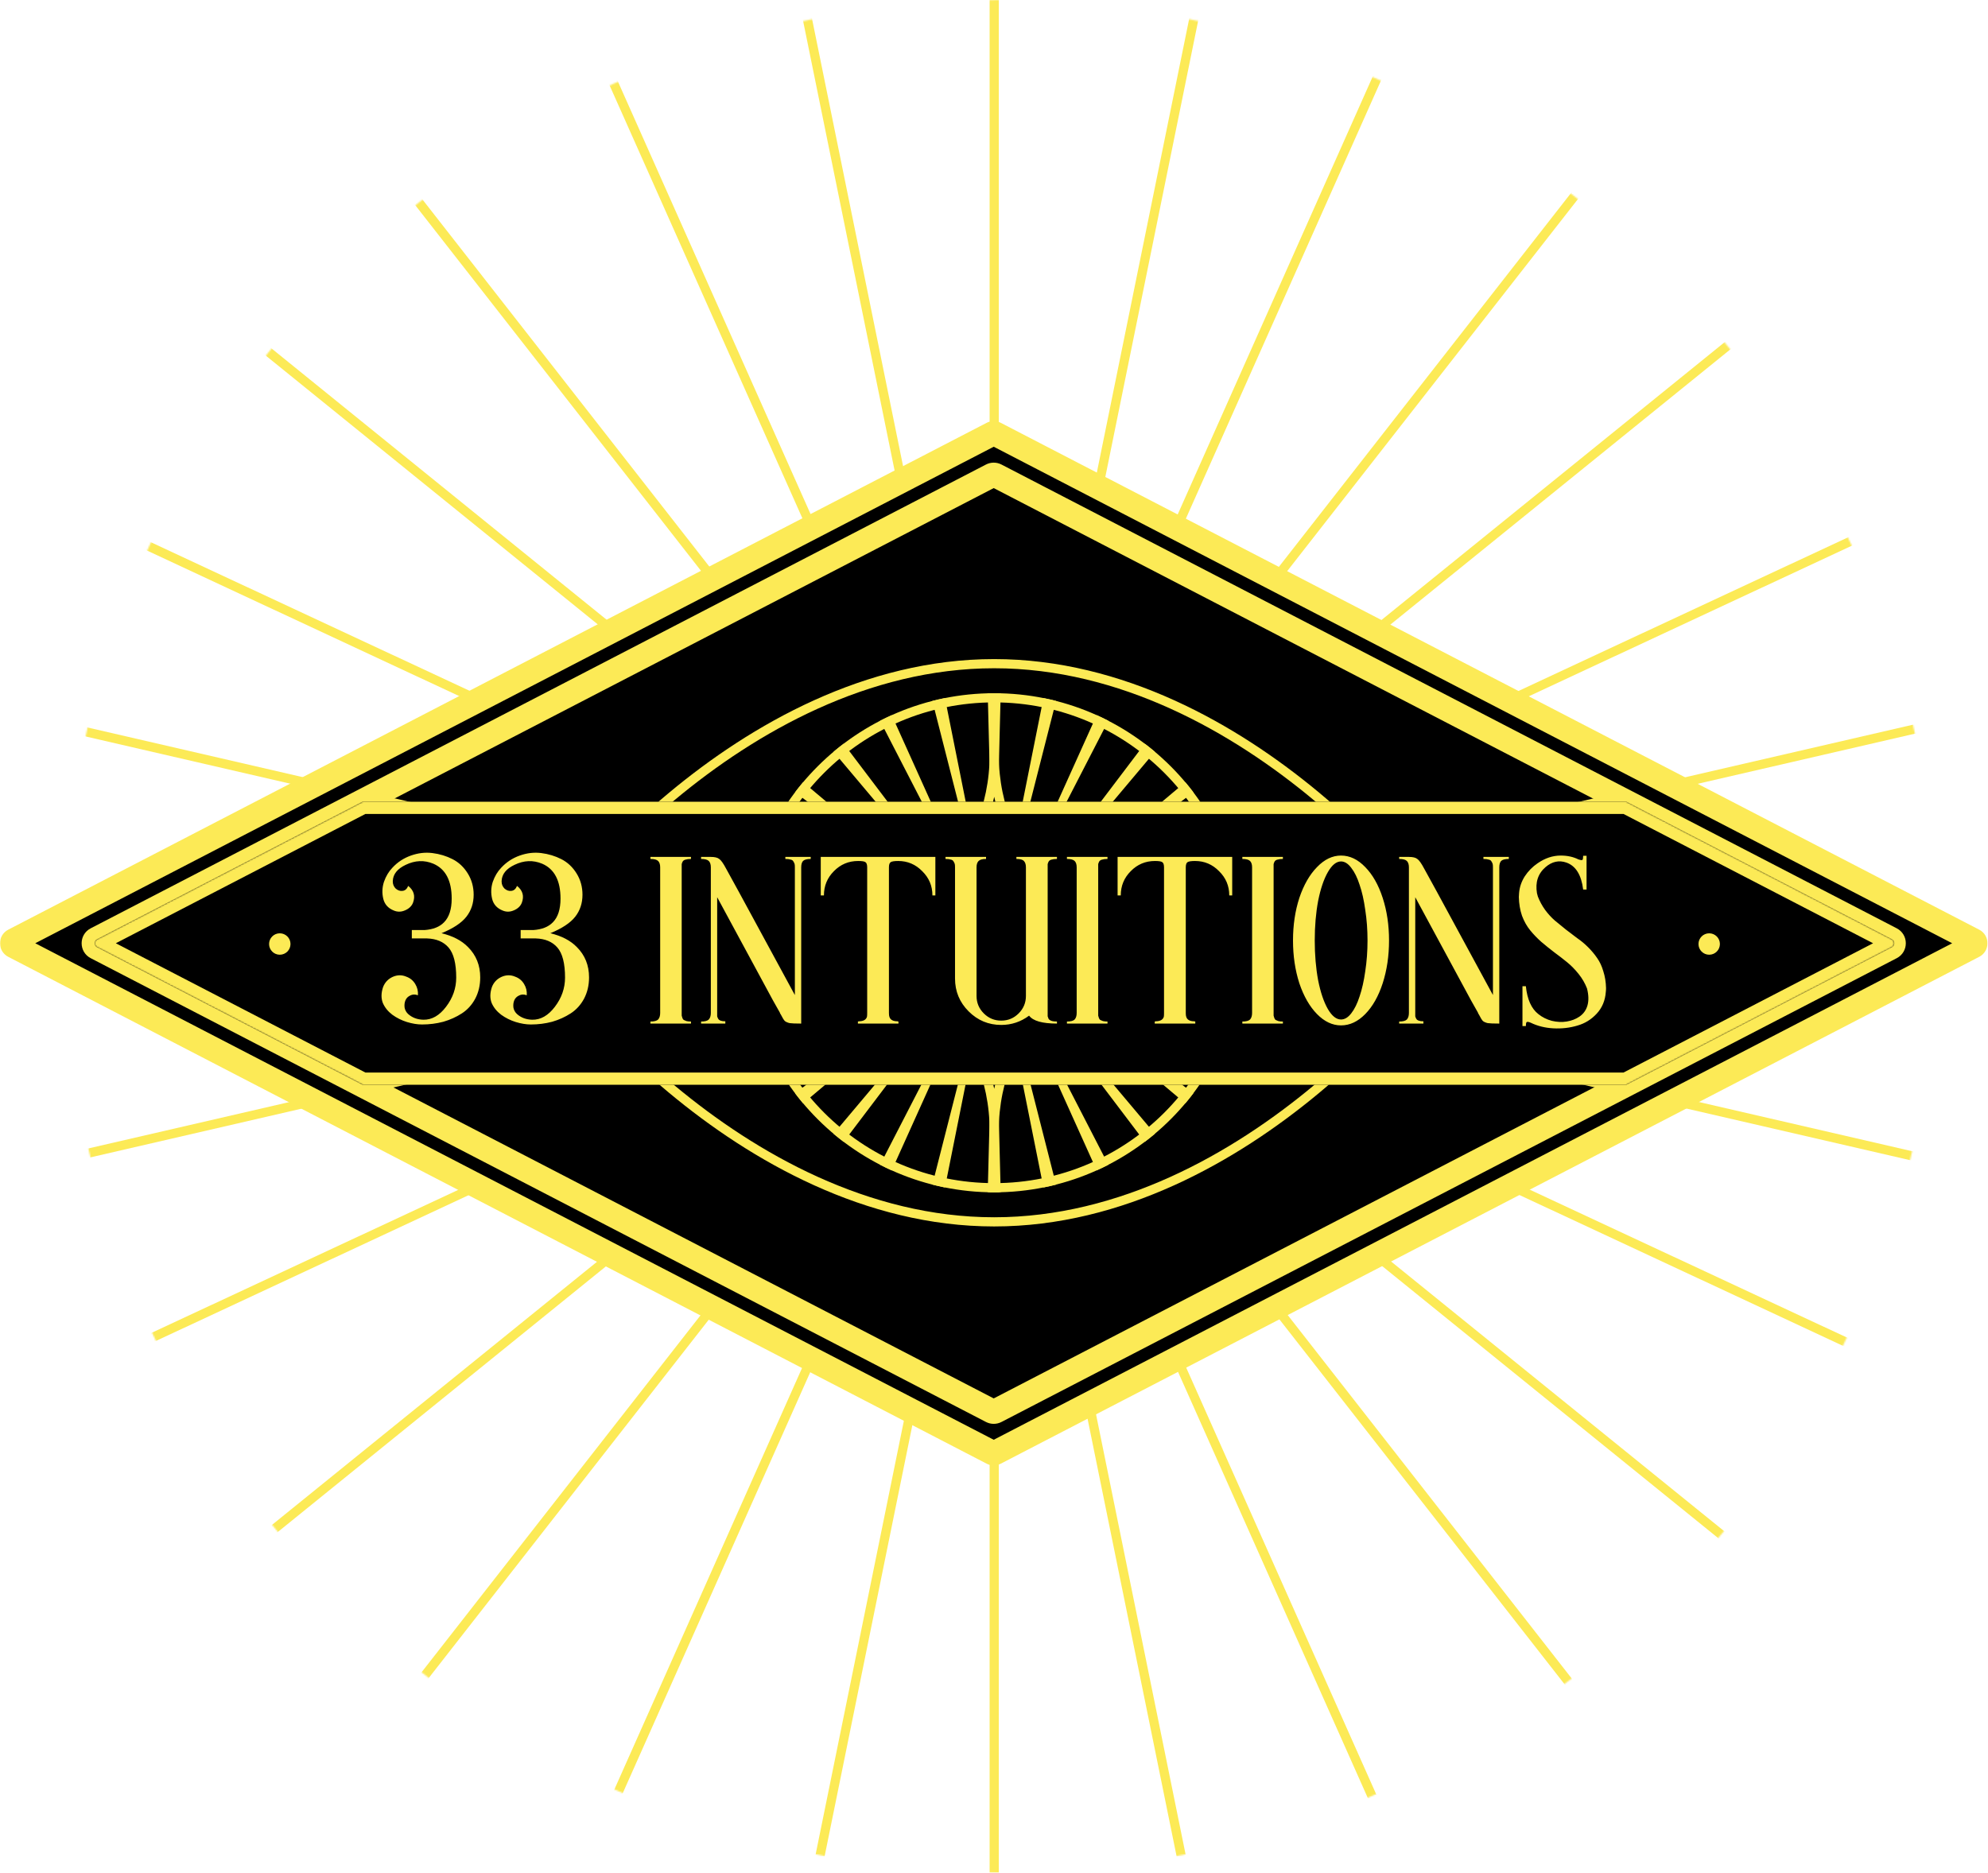
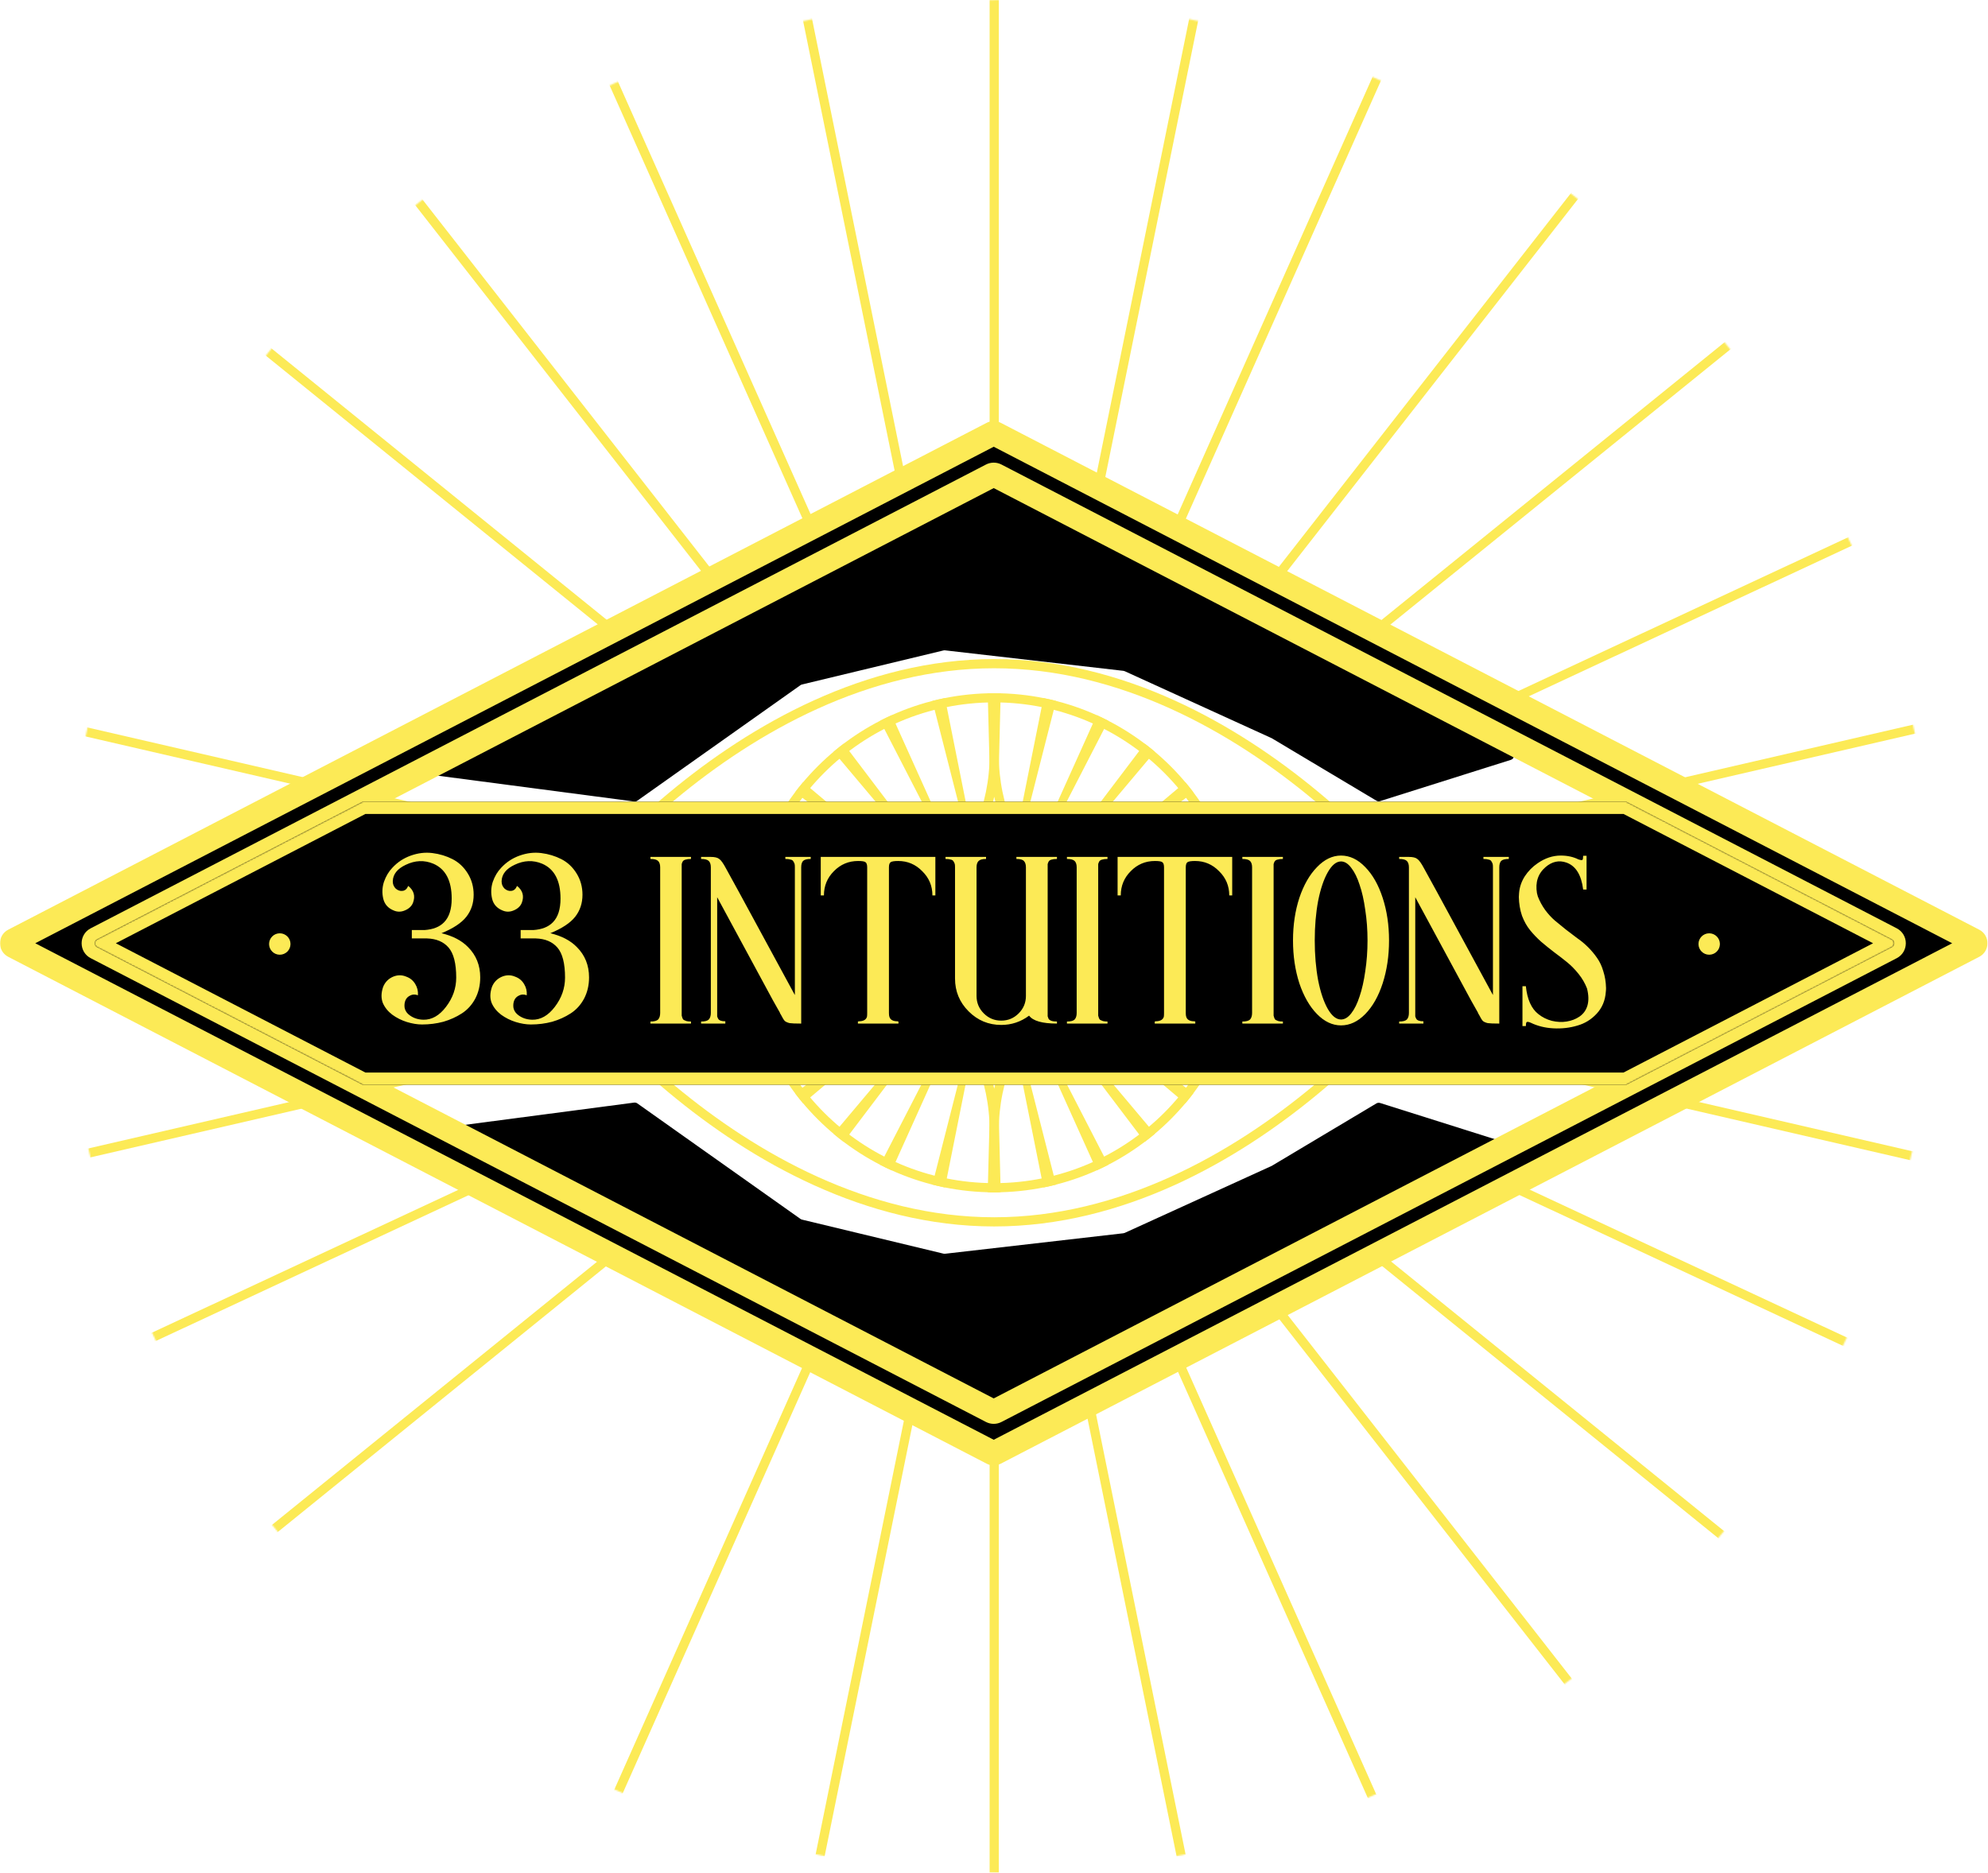
<svg xmlns="http://www.w3.org/2000/svg" width="1299" height="1224" viewBox="0 0 1299 1224" fill="none">
-   <path d="M62.959 613.836L647.938 310.715C648.804 310.267 649.833 310.267 650.699 310.715L1235.68 613.836C1237.84 614.955 1237.84 618.045 1235.68 619.164L650.699 922.285C649.833 922.733 648.804 922.733 647.938 922.285L62.959 619.164C60.799 618.045 60.799 614.955 62.959 613.836Z" fill="black" />
  <path d="M62.959 613.836L647.938 310.715C648.804 310.267 649.833 310.267 650.699 310.715L1235.68 613.836C1237.84 614.955 1237.84 618.045 1235.68 619.164L650.699 922.285C649.833 922.733 648.804 922.733 647.938 922.285L62.959 619.164C60.799 618.045 60.799 614.955 62.959 613.836Z" stroke="#FCEA56" stroke-width="8" />
  <mask id="mask0_3_367" style="mask-type:alpha" maskUnits="userSpaceOnUse" x="41" y="0" width="1225" height="1225">
    <circle r="612.001" transform="matrix(0 -1 -1 0 653.819 612.001)" fill="#C4C4C4" />
  </mask>
  <g mask="url(#mask0_3_367)">
    <path d="M354.306 616.188C354.305 616.186 354.305 616.184 354.305 616.183C354.305 616.182 354.305 616.181 354.306 616.179C354.311 616.137 354.343 615.879 354.527 615.328C354.724 614.74 355.042 613.972 355.504 613.019C356.426 611.115 357.836 608.644 359.739 605.67C363.539 599.732 369.194 591.962 376.542 582.996C391.234 565.07 412.593 542.485 439.194 520.345C492.453 476.017 566.361 433.771 649.599 433.771C732.837 433.771 806.745 476.017 860.004 520.345C886.604 542.485 907.964 565.07 922.656 582.996C930.004 591.962 935.659 599.732 939.459 605.67C941.362 608.644 942.772 611.115 943.694 613.019C944.156 613.972 944.474 614.74 944.671 615.328C944.855 615.879 944.887 616.137 944.892 616.179C944.892 616.181 944.893 616.182 944.893 616.183C944.89 616.207 944.864 616.463 944.671 617.038C944.474 617.627 944.156 618.394 943.694 619.348C942.772 621.252 941.362 623.723 939.459 626.696C935.659 632.635 930.004 640.404 922.656 649.37C907.964 667.296 886.604 689.882 860.004 712.022C806.745 756.35 732.837 798.596 649.599 798.596C566.361 798.596 492.453 756.35 439.194 712.022C412.593 689.882 391.234 667.296 376.542 649.37C369.194 640.404 363.539 632.635 359.739 626.696C357.836 623.723 356.426 621.252 355.504 619.348C355.042 618.394 354.724 617.627 354.527 617.038C354.343 616.488 354.311 616.23 354.306 616.188Z" stroke="#FCEA56" stroke-width="6" />
    <circle cx="649.638" cy="616.183" r="160.107" stroke="#FCEA56" stroke-width="6" />
    <path d="M649.638 453.076V493.504M812.745 616.183H772.317M649.638 493.504C649.638 561.258 704.563 616.183 772.317 616.183M649.638 493.504C649.638 561.258 594.712 616.183 526.959 616.183M772.317 616.183C704.563 616.183 649.638 671.108 649.638 738.862M486.53 616.183H526.959M526.959 616.183C594.712 616.183 649.638 671.108 649.638 738.862M649.638 779.291V738.862" stroke="#FCEA56" stroke-width="6" />
    <path fill-rule="evenodd" clip-rule="evenodd" d="M747.232 618.75L812.691 620.418C812.727 619.011 812.745 617.599 812.745 616.183C812.745 614.767 812.727 613.355 812.691 611.948L747.232 613.616C755.33 615.299 763.72 616.183 772.317 616.183C763.72 616.183 755.33 617.067 747.232 618.75ZM711.768 632.142C713.256 631.296 714.763 630.48 716.288 629.696L809.572 648.36C809.017 651.131 808.393 653.877 807.7 656.595L711.768 632.142ZM698.244 641.061C699.097 640.414 699.958 639.779 700.827 639.154L798.411 683.143C797.252 685.714 796.028 688.251 794.741 690.75L698.244 641.061ZM688.781 649.017C689.445 648.4 690.115 647.79 690.792 647.188L779.759 714.547C778.058 716.793 776.3 718.994 774.488 721.148L688.781 649.017ZM680.643 657.337C681.245 656.66 681.855 655.99 682.472 655.327L754.602 741.034C752.449 742.846 750.248 744.604 748.002 746.304L680.643 657.337ZM672.609 667.373C673.233 666.503 673.869 665.642 674.516 664.79L724.204 761.287C721.705 762.573 719.169 763.797 716.597 764.957L672.609 667.373ZM663.15 682.834C663.935 681.308 664.75 679.801 665.596 678.314L690.049 774.245C687.331 774.938 684.585 775.563 681.814 776.117L663.15 682.834ZM647.071 713.777C648.753 721.875 649.638 730.265 649.638 738.862C649.638 730.265 650.522 721.875 652.204 713.778L653.873 779.237C652.465 779.272 651.054 779.291 649.638 779.291C648.222 779.291 646.81 779.272 645.402 779.237L647.071 713.777ZM633.679 678.314C634.525 679.801 635.34 681.308 636.125 682.834L617.461 776.117C614.69 775.563 611.944 774.938 609.226 774.245L633.679 678.314ZM624.76 664.79C625.406 665.642 626.042 666.503 626.667 667.373L582.678 764.957C580.106 763.797 577.57 762.573 575.071 761.287L624.76 664.79ZM616.804 655.327C617.421 655.99 618.03 656.66 618.633 657.337L551.274 746.304C549.027 744.604 546.826 742.846 544.673 741.034L616.804 655.327ZM608.484 647.188C609.16 647.79 609.831 648.4 610.494 649.017L524.787 721.148C522.975 718.994 521.217 716.793 519.517 714.547L608.484 647.188ZM598.448 639.154C599.318 639.779 600.179 640.414 601.031 641.061L504.534 690.75C503.247 688.251 502.023 685.714 500.864 683.143L598.448 639.154ZM582.987 629.696C584.512 630.48 586.019 631.296 587.507 632.142L491.575 656.595C490.882 653.877 490.258 651.131 489.703 648.36L582.987 629.696ZM552.043 613.616C543.946 615.299 535.555 616.183 526.959 616.183C535.555 616.183 543.946 617.067 552.043 618.75L486.584 620.418C486.548 619.011 486.53 617.599 486.53 616.183C486.53 614.767 486.548 613.355 486.584 611.948L552.043 613.616ZM587.507 600.225C586.019 601.07 584.512 601.886 582.987 602.671L489.703 584.007C490.258 581.236 490.882 578.49 491.575 575.771L587.507 600.225ZM601.031 591.305C600.179 591.952 599.318 592.588 598.448 593.212L500.864 549.224C502.023 546.652 503.247 544.116 504.534 541.617L601.031 591.305ZM610.494 583.349C609.831 583.966 609.16 584.576 608.484 585.178L519.517 517.819C521.217 515.573 522.975 513.372 524.787 511.219L610.494 583.349ZM618.633 575.029C618.03 575.706 617.421 576.376 616.804 577.039L544.673 491.333C546.826 489.52 549.027 487.763 551.274 486.062L618.633 575.029ZM626.667 564.993C626.042 565.863 625.406 566.724 624.76 567.577L575.071 471.08C577.57 469.793 580.106 468.569 582.678 467.41L626.667 564.993ZM636.125 549.532C635.34 551.058 634.525 552.565 633.679 554.053L609.226 458.121C611.944 457.428 614.69 456.803 617.461 456.249L636.125 549.532ZM652.204 518.589C650.522 510.491 649.638 502.101 649.638 493.504C649.638 502.101 648.753 510.491 647.071 518.589L645.402 453.13C646.81 453.094 648.222 453.076 649.638 453.076C651.054 453.076 652.465 453.094 653.873 453.13L652.204 518.589ZM665.596 554.053C664.75 552.565 663.935 551.058 663.15 549.532L681.814 456.249C684.585 456.803 687.331 457.428 690.049 458.121L665.596 554.053ZM674.516 567.577C673.869 566.724 673.233 565.863 672.609 564.993L716.597 467.41C719.169 468.569 721.705 469.793 724.204 471.08L674.516 567.577ZM682.472 577.039C681.855 576.376 681.245 575.706 680.643 575.029L748.002 486.062C750.248 487.763 752.449 489.52 754.602 491.333L682.472 577.039ZM690.792 585.178C690.115 584.576 689.445 583.966 688.781 583.349L774.488 511.219C776.3 513.372 778.058 515.573 779.759 517.819L690.792 585.178ZM698.244 591.305L794.741 541.617C796.028 544.116 797.252 546.652 798.411 549.224L700.827 593.212C699.958 592.588 699.097 591.952 698.244 591.305ZM711.768 600.225L807.7 575.771C808.393 578.49 809.017 581.236 809.572 584.007L716.289 602.671C714.763 601.886 713.256 601.07 711.768 600.225Z" fill="#FCEA56" />
    <path d="M343.806 -74.018L559.863 411.253" stroke="#FCEA56" stroke-width="6" stroke-linecap="round" />
    <path d="M187.052 21.359L507.902 432.028" stroke="#FCEA56" stroke-width="6" stroke-linecap="round" />
    <path d="M66.15 141.497L459.346 459.901" stroke="#FCEA56" stroke-width="6" stroke-linecap="round" />
-     <path d="M-30.22 297.643L405.765 500.946" stroke="#FCEA56" stroke-width="6" stroke-linecap="round" />
    <path d="M-80.63 446.732L358.972 548.222" stroke="#FCEA56" stroke-width="6" stroke-linecap="round" />
-     <path d="M-98.983 616.183H317.847" stroke="#FCEA56" stroke-width="6" stroke-linecap="round" />
    <path d="M343.806 1306.38L559.863 821.113" stroke="#FCEA56" stroke-width="6" stroke-linecap="round" />
-     <path d="M187.052 1211.01L507.902 800.338" stroke="#FCEA56" stroke-width="6" stroke-linecap="round" />
    <path d="M66.15 1090.87L459.346 772.465" stroke="#FCEA56" stroke-width="6" stroke-linecap="round" />
    <path d="M-30.219 934.723L405.766 731.42" stroke="#FCEA56" stroke-width="6" stroke-linecap="round" />
    <path d="M-80.63 785.634L358.972 684.144" stroke="#FCEA56" stroke-width="6" stroke-linecap="round" />
    <path d="M955.469 -74.018L739.412 411.253" stroke="#FCEA56" stroke-width="6" stroke-linecap="round" />
    <path d="M1112.22 21.359L791.373 432.028" stroke="#FCEA56" stroke-width="6" stroke-linecap="round" />
    <path d="M1233.13 141.497L839.93 459.901" stroke="#FCEA56" stroke-width="6" stroke-linecap="round" />
    <path d="M1329.49 297.643L893.51 500.946" stroke="#FCEA56" stroke-width="6" stroke-linecap="round" />
    <path d="M1379.9 446.732L940.303 548.222" stroke="#FCEA56" stroke-width="6" stroke-linecap="round" />
    <path d="M649.638 1373.17L649.638 833.659" stroke="#FCEA56" stroke-width="6" stroke-linecap="round" />
    <path d="M649.638 -140.802L649.638 398.707" stroke="#FCEA56" stroke-width="6" stroke-linecap="round" />
    <path d="M1398.26 616.183H981.429" stroke="#FCEA56" stroke-width="6" stroke-linecap="round" />
    <path d="M955.469 1306.38L739.412 821.113" stroke="#FCEA56" stroke-width="6" stroke-linecap="round" />
    <path d="M1112.22 1211.01L791.373 800.338" stroke="#FCEA56" stroke-width="6" stroke-linecap="round" />
    <path d="M1233.13 1090.87L839.93 772.465" stroke="#FCEA56" stroke-width="6" stroke-linecap="round" />
    <path d="M1329.49 934.723L893.51 731.42" stroke="#FCEA56" stroke-width="6" stroke-linecap="round" />
    <path d="M1379.9 785.634L940.303 684.144" stroke="#FCEA56" stroke-width="6" stroke-linecap="round" />
    <path d="M801.474 1358.72L693.913 830.043" stroke="#FCEA56" stroke-width="6" stroke-linecap="round" />
    <path d="M499.636 -124.856L607.197 403.822" stroke="#FCEA56" stroke-width="6" stroke-linecap="round" />
    <path d="M506.164 1358.72L613.725 830.043" stroke="#FCEA56" stroke-width="6" stroke-linecap="round" />
    <path d="M808.001 -124.856L700.44 403.822" stroke="#FCEA56" stroke-width="6" stroke-linecap="round" />
    <path d="M987.218 747.86L901.784 720.905C900.967 720.647 900.079 720.751 899.344 721.19L831 762L734.931 805.803C734.646 805.934 734.341 806.018 734.029 806.054L617.528 819.439C617.179 819.479 616.825 819.458 616.483 819.376L524.061 797.135C523.69 797.046 523.34 796.887 523.029 796.666L416.459 721.18C415.843 720.743 415.084 720.555 414.334 720.653L280.73 738.221C277.795 738.607 277.133 742.559 279.782 743.88L654.61 930.807C655.482 931.242 656.51 931.226 657.368 930.765L987.735 753.364C990.073 752.109 989.749 748.659 987.218 747.86Z" fill="black" />
    <path d="M987.218 496.64L901.784 523.595C900.967 523.853 900.079 523.749 899.344 523.31L831 482.5L734.931 438.697C734.646 438.566 734.341 438.482 734.029 438.446L617.528 425.061C617.179 425.021 616.825 425.042 616.483 425.124L524.061 447.365C523.69 447.454 523.34 447.613 523.029 447.834L416.459 523.32C415.843 523.757 415.084 523.945 414.334 523.847L280.73 506.279C277.795 505.893 277.133 501.941 279.782 500.62L654.61 313.693C655.482 313.258 656.51 313.274 657.368 313.735L987.735 491.136C990.073 492.391 989.749 495.841 987.218 496.64Z" fill="black" />
  </g>
  <mask id="path-38-outside-1_3_367" maskUnits="userSpaceOnUse" x="0" y="275.222" width="1299" height="683" fill="black">
    <rect fill="white" y="275.222" width="1299" height="683" />
    <path fill-rule="evenodd" clip-rule="evenodd" d="M650.238 283.446C649.661 283.147 648.975 283.147 648.398 283.446L9.08 614.724C7.64 615.47 7.64 617.53 9.08 618.276L648.398 949.554C648.975 949.853 649.661 949.853 650.238 949.554L1289.56 618.276C1291 617.53 1291 615.47 1289.56 614.724L650.238 283.446ZM647.938 310.715L62.959 613.836C60.799 614.955 60.799 618.044 62.959 619.164L647.938 922.285C648.804 922.733 649.833 922.733 650.698 922.285L1235.68 619.164C1237.84 618.044 1237.84 614.955 1235.68 613.836L650.698 310.715C649.833 310.267 648.804 310.267 647.938 310.715Z" />
  </mask>
  <path fill-rule="evenodd" clip-rule="evenodd" d="M650.238 283.446C649.661 283.147 648.975 283.147 648.398 283.446L9.08 614.724C7.64 615.47 7.64 617.53 9.08 618.276L648.398 949.554C648.975 949.853 649.661 949.853 650.238 949.554L1289.56 618.276C1291 617.53 1291 615.47 1289.56 614.724L650.238 283.446ZM647.938 310.715L62.959 613.836C60.799 614.955 60.799 618.044 62.959 619.164L647.938 922.285C648.804 922.733 649.833 922.733 650.698 922.285L1235.68 619.164C1237.84 618.044 1237.84 614.955 1235.68 613.836L650.698 310.715C649.833 310.267 648.804 310.267 647.938 310.715Z" fill="black" />
  <path d="M648.398 283.446L644.718 276.343L644.717 276.343L648.398 283.446ZM650.238 283.446L646.558 290.549L646.558 290.549L650.238 283.446ZM9.08 614.724L12.761 621.827L12.761 621.827L9.08 614.724ZM9.08 618.276L12.761 611.173L12.761 611.173L9.08 618.276ZM648.398 949.554L652.079 942.451L652.079 942.451L648.398 949.554ZM650.238 949.554L653.919 956.657L653.919 956.657L650.238 949.554ZM1289.56 618.276L1285.88 611.173L1285.88 611.173L1289.56 618.276ZM1289.56 614.724L1285.88 621.827L1285.88 621.827L1289.56 614.724ZM62.959 613.836L59.278 606.733L59.278 606.733L62.959 613.836ZM647.938 310.715L644.257 303.612L644.257 303.612L647.938 310.715ZM62.959 619.164L59.278 626.267L59.278 626.267L62.959 619.164ZM647.938 922.285L651.619 915.182L651.619 915.182L647.938 922.285ZM650.698 922.285L654.379 929.388L654.379 929.388L650.698 922.285ZM1235.68 619.164L1239.36 626.267L1239.36 626.267L1235.68 619.164ZM1235.68 613.836L1239.36 606.733L1239.36 606.733L1235.68 613.836ZM650.698 310.715L647.018 317.818L647.018 317.818L650.698 310.715ZM652.079 290.549C650.348 291.446 648.289 291.446 646.558 290.549L653.919 276.343C651.034 274.848 647.603 274.848 644.718 276.343L652.079 290.549ZM12.761 621.827L652.079 290.549L644.717 276.343L5.399 607.621L12.761 621.827ZM12.761 611.173C17.08 613.411 17.08 619.589 12.761 621.827L5.399 607.621C-1.8 611.352 -1.799 621.649 5.399 625.379L12.761 611.173ZM652.079 942.451L12.761 611.173L5.399 625.379L644.717 956.657L652.079 942.451ZM646.558 942.451C648.289 941.554 650.348 941.554 652.079 942.451L644.717 956.657C647.602 958.152 651.034 958.152 653.919 956.657L646.558 942.451ZM1285.88 611.173L646.558 942.451L653.919 956.657L1293.24 625.379L1285.88 611.173ZM1285.88 621.827C1281.56 619.59 1281.56 613.411 1285.88 611.173L1293.24 625.379C1300.44 621.648 1300.44 611.351 1293.24 607.621L1285.88 621.827ZM646.558 290.549L1285.88 621.827L1293.24 607.621L653.919 276.343L646.558 290.549ZM66.639 620.939L651.619 317.818L644.257 303.612L59.278 606.733L66.639 620.939ZM66.639 612.061C70.239 613.926 70.239 619.074 66.639 620.939L59.278 606.733C51.359 610.837 51.359 622.163 59.278 626.267L66.639 612.061ZM651.619 915.182L66.639 612.061L59.278 626.267L644.257 929.388L651.619 915.182ZM647.018 915.182C648.46 914.434 650.176 914.434 651.619 915.182L644.257 929.388C647.431 931.032 651.206 931.032 654.379 929.388L647.018 915.182ZM1232 612.061L647.018 915.182L654.379 929.388L1239.36 626.267L1232 612.061ZM1232 620.939C1228.4 619.074 1228.4 613.926 1232 612.061L1239.36 626.267C1247.28 622.163 1247.28 610.837 1239.36 606.733L1232 620.939ZM647.018 317.818L1232 620.939L1239.36 606.733L654.379 303.612L647.018 317.818ZM651.618 317.818C650.176 318.566 648.46 318.566 647.018 317.818L654.379 303.612C651.205 301.968 647.431 301.968 644.257 303.612L651.618 317.818Z" fill="#FCEA56" mask="url(#path-38-outside-1_3_367)" />
  <mask id="path-40-inside-2_3_367" fill="white">
    <path fill-rule="evenodd" clip-rule="evenodd" d="M236.809 524L63.438 613.836C61.278 614.955 61.278 618.045 63.438 619.164L236.809 709H1062.79L1236.16 619.164C1238.32 618.045 1238.32 614.955 1236.16 613.836L1062.79 524H236.809Z" />
  </mask>
  <path fill-rule="evenodd" clip-rule="evenodd" d="M236.809 524L63.438 613.836C61.278 614.955 61.278 618.045 63.438 619.164L236.809 709H1062.79L1236.16 619.164C1238.32 618.045 1238.32 614.955 1236.16 613.836L1062.79 524H236.809Z" fill="black" />
  <path d="M63.438 613.836L59.758 606.733L59.758 606.733L63.438 613.836ZM236.809 524V516H234.86L233.129 516.897L236.809 524ZM63.438 619.164L59.758 626.267L59.758 626.267L63.438 619.164ZM236.809 709L233.129 716.103L234.86 717H236.809V709ZM1062.79 709V717H1064.74L1066.47 716.103L1062.79 709ZM1236.16 619.164L1239.84 626.267L1239.84 626.267L1236.16 619.164ZM1236.16 613.836L1232.48 620.939L1232.48 620.939L1236.16 613.836ZM1062.79 524L1066.47 516.897L1064.74 516H1062.79V524ZM67.119 620.939L240.49 531.103L233.129 516.897L59.758 606.733L67.119 620.939ZM67.119 612.061C70.718 613.926 70.718 619.074 67.119 620.939L59.758 606.733C51.839 610.837 51.839 622.163 59.758 626.267L67.119 612.061ZM240.49 701.897L67.119 612.061L59.758 626.267L233.129 716.103L240.49 701.897ZM1062.79 701H236.809V717H1062.79V701ZM1232.48 612.061L1059.11 701.897L1066.47 716.103L1239.84 626.267L1232.48 612.061ZM1232.48 620.939C1228.88 619.074 1228.88 613.926 1232.48 612.061L1239.84 626.267C1247.76 622.163 1247.76 610.837 1239.84 606.733L1232.48 620.939ZM1059.11 531.103L1232.48 620.939L1239.84 606.733L1066.47 516.897L1059.11 531.103ZM236.809 532H1062.79V516H236.809V532Z" fill="#FCEA56" mask="url(#path-40-inside-2_3_367)" />
  <path d="M305.796 618.976C311.124 624.304 313.788 630.915 313.788 638.808C313.788 643.939 312.703 648.576 310.532 652.72C308.361 656.765 305.451 659.972 301.8 662.34C298.149 664.708 294.104 666.533 289.664 667.816C285.224 669 280.587 669.592 275.752 669.592C272.693 669.592 269.388 669.049 265.836 667.964C262.383 666.879 259.225 665.3 256.364 663.228C253.503 661.057 251.431 658.492 250.148 655.532C248.964 652.473 249.013 649.02 250.296 645.172C251.48 642.113 253.552 639.893 256.512 638.512C259.571 637.131 262.58 637.081 265.54 638.364C268.007 639.252 269.931 640.831 271.312 643.1C272.693 645.369 273.285 647.836 273.088 650.5C271.213 649.809 269.536 649.859 268.056 650.648C266.576 651.339 265.54 652.375 264.948 653.756C264.356 655.137 264.159 656.716 264.356 658.492C264.652 660.169 265.441 661.6 266.724 662.784C269.388 665.152 272.693 666.385 276.64 666.484C282.165 666.583 287.099 663.771 291.44 658.048C295.88 652.227 298.1 645.863 298.1 638.956C298.1 629.681 296.423 623.12 293.068 619.272C289.812 615.523 285.125 613.549 279.008 613.352H269.092V607.876H277.38C283.004 607.481 287.247 605.804 290.108 602.844C293.463 599.489 295.14 594.309 295.14 587.304C295.14 575.563 291.144 567.965 283.152 564.512C277.232 562.045 271.213 562.292 265.096 565.252C259.669 567.817 256.857 571.32 256.66 575.76C256.66 575.859 256.66 576.007 256.66 576.204C256.66 577.98 257.301 579.509 258.584 580.792C259.965 581.976 261.445 582.469 263.024 582.272C264.701 582.075 265.935 580.989 266.724 579.016C270.473 581.976 271.509 585.676 269.832 590.116C268.944 592.287 267.217 593.915 264.652 595C262.185 596.085 259.768 596.135 257.4 595.148C253.651 593.668 251.332 591.103 250.444 587.452C249.556 583.703 249.704 580.003 250.888 576.352C252.171 572.701 253.996 569.643 256.364 567.176C259.719 563.525 263.764 560.861 268.5 559.184C273.236 557.507 277.923 556.964 282.56 557.556C287.296 558.148 291.687 559.48 295.732 561.552C299.777 563.624 303.083 566.732 305.648 570.876C308.213 575.02 309.496 579.657 309.496 584.788C309.496 590.313 307.917 595.099 304.76 599.144C301.603 603.189 296.176 606.791 288.48 609.948C295.88 611.724 301.652 614.733 305.796 618.976ZM376.905 618.976C382.233 624.304 384.897 630.915 384.897 638.808C384.897 643.939 383.812 648.576 381.641 652.72C379.471 656.765 376.56 659.972 372.909 662.34C369.259 664.708 365.213 666.533 360.773 667.816C356.333 669 351.696 669.592 346.861 669.592C343.803 669.592 340.497 669.049 336.945 667.964C333.492 666.879 330.335 665.3 327.473 663.228C324.612 661.057 322.54 658.492 321.257 655.532C320.073 652.473 320.123 649.02 321.405 645.172C322.589 642.113 324.661 639.893 327.621 638.512C330.68 637.131 333.689 637.081 336.649 638.364C339.116 639.252 341.04 640.831 342.421 643.1C343.803 645.369 344.395 647.836 344.197 650.5C342.323 649.809 340.645 649.859 339.165 650.648C337.685 651.339 336.649 652.375 336.057 653.756C335.465 655.137 335.268 656.716 335.465 658.492C335.761 660.169 336.551 661.6 337.833 662.784C340.497 665.152 343.803 666.385 347.749 666.484C353.275 666.583 358.208 663.771 362.549 658.048C366.989 652.227 369.209 645.863 369.209 638.956C369.209 629.681 367.532 623.12 364.177 619.272C360.921 615.523 356.235 613.549 350.117 613.352H340.201V607.876H348.489C354.113 607.481 358.356 605.804 361.217 602.844C364.572 599.489 366.249 594.309 366.249 587.304C366.249 575.563 362.253 567.965 354.261 564.512C348.341 562.045 342.323 562.292 336.205 565.252C330.779 567.817 327.967 571.32 327.769 575.76C327.769 575.859 327.769 576.007 327.769 576.204C327.769 577.98 328.411 579.509 329.693 580.792C331.075 581.976 332.555 582.469 334.133 582.272C335.811 582.075 337.044 580.989 337.833 579.016C341.583 581.976 342.619 585.676 340.941 590.116C340.053 592.287 338.327 593.915 335.761 595C333.295 596.085 330.877 596.135 328.509 595.148C324.76 593.668 322.441 591.103 321.553 587.452C320.665 583.703 320.813 580.003 321.997 576.352C323.28 572.701 325.105 569.643 327.473 567.176C330.828 563.525 334.873 560.861 339.609 559.184C344.345 557.507 349.032 556.964 353.669 557.556C358.405 558.148 362.796 559.48 366.841 561.552C370.887 563.624 374.192 566.732 376.757 570.876C379.323 575.02 380.605 579.657 380.605 584.788C380.605 590.313 379.027 595.099 375.869 599.144C372.712 603.189 367.285 606.791 359.589 609.948C366.989 611.724 372.761 614.733 376.905 618.976ZM451.502 561.404C450.022 561.404 448.838 561.552 447.95 561.848C447.062 562.045 446.421 562.489 446.026 563.18C445.73 563.772 445.533 564.315 445.434 564.808C445.434 565.203 445.434 565.893 445.434 566.88V662.044C445.434 662.833 445.434 663.425 445.434 663.82C445.533 664.215 445.681 664.708 445.878 665.3C446.075 665.892 446.371 666.336 446.766 666.632C447.161 666.829 447.753 667.076 448.542 667.372C449.331 667.569 450.318 667.668 451.502 667.668V669H425.01V667.668C427.477 667.668 429.154 667.224 430.042 666.336C430.93 665.349 431.374 663.919 431.374 662.044V566.88C431.374 565.005 430.93 563.624 430.042 562.736C429.154 561.848 427.477 561.404 425.01 561.404V560.072H451.502V561.404ZM513.164 560.072H529.74V561.404C527.273 561.404 525.596 561.848 524.708 562.736C523.918 563.624 523.524 565.005 523.524 566.88V669C519.774 669 517.258 668.901 515.976 668.704C514.693 668.408 513.657 667.964 512.868 667.372C512.177 666.681 511.289 665.251 510.204 663.08C510.105 662.883 510.006 662.735 509.908 662.636C509.908 662.537 509.858 662.439 509.76 662.34C509.661 662.241 509.612 662.093 509.612 661.896L505.024 653.756L468.616 586.416V662.044C468.616 663.031 468.616 663.771 468.616 664.264C468.714 664.659 468.912 665.152 469.208 665.744C469.504 666.336 470.046 666.78 470.836 667.076C471.625 667.372 472.661 667.52 473.944 667.52V669H458.108V667.668C460.574 667.668 462.252 667.224 463.14 666.336C464.028 665.349 464.472 663.919 464.472 662.044V566.88C464.472 565.005 464.028 563.624 463.14 562.736C462.252 561.848 460.574 561.404 458.108 561.404V560.072H464.472C467.037 560.072 468.862 560.516 469.948 561.404C471.132 562.193 472.612 564.265 474.388 567.62L482.676 582.716L519.38 650.352V566.88C519.38 565.893 519.33 565.203 519.232 564.808C519.133 564.315 518.886 563.772 518.492 563.18C518.196 562.489 517.604 562.045 516.716 561.848C515.828 561.552 514.644 561.404 513.164 561.404V560.072ZM587.063 560.072H611.187V585.232H609.263C609.263 579.016 607.043 573.737 602.603 569.396C598.262 564.956 593.032 562.736 586.915 562.736C584.448 562.736 582.82 562.983 582.031 563.476C581.242 563.969 580.847 565.104 580.847 566.88V662.044C580.847 663.228 580.946 664.067 581.143 664.56C581.735 666.533 583.511 667.52 586.471 667.52H586.619L586.767 667.668H587.063V669H560.571V667.668H560.867L561.015 667.52C564.074 667.52 565.899 666.533 566.491 664.56C566.59 664.067 566.639 663.228 566.639 662.044V566.88C566.639 565.104 566.244 563.969 565.455 563.476C564.764 562.983 563.186 562.736 560.719 562.736C554.503 562.736 549.224 564.956 544.883 569.396C540.542 573.737 538.371 579.016 538.371 585.232H536.299V560.072H587.063ZM684.563 627.856V662.044C684.563 663.031 684.563 663.771 684.563 664.264C684.661 664.659 684.859 665.201 685.155 665.892C685.549 666.484 686.191 666.928 687.079 667.224C687.967 667.52 689.151 667.668 690.631 667.668V669C681.06 669 674.992 667.273 672.427 663.82C667 667.865 660.932 669.888 654.223 669.888C645.935 669.888 638.831 666.928 632.911 661.008C626.991 655.088 624.031 647.935 624.031 639.548V627.856V566.88C624.031 565.893 623.981 565.203 623.883 564.808C623.784 564.315 623.537 563.772 623.143 563.18C622.847 562.489 622.255 562.045 621.367 561.848C620.479 561.552 619.295 561.404 617.815 561.404V560.072H644.307V561.404C641.939 561.404 640.311 561.848 639.423 562.736C638.535 563.624 638.091 565.005 638.091 566.88V650.944C638.091 655.384 639.669 659.183 642.827 662.34C645.984 665.497 649.783 667.076 654.223 667.076C658.663 667.076 662.461 665.497 665.619 662.34C668.776 659.183 670.355 655.384 670.355 650.944V650.648V566.88C670.355 565.005 669.911 563.624 669.023 562.736C668.233 561.848 666.605 561.404 664.139 561.404V560.072H690.631V561.404C689.151 561.404 687.967 561.552 687.079 561.848C686.191 562.045 685.549 562.489 685.155 563.18C684.859 563.772 684.661 564.315 684.563 564.808C684.563 565.203 684.563 565.893 684.563 566.88V627.856ZM723.654 561.404C722.174 561.404 720.99 561.552 720.102 561.848C719.214 562.045 718.573 562.489 718.178 563.18C717.882 563.772 717.685 564.315 717.586 564.808C717.586 565.203 717.586 565.893 717.586 566.88V662.044C717.586 662.833 717.586 663.425 717.586 663.82C717.685 664.215 717.833 664.708 718.03 665.3C718.228 665.892 718.524 666.336 718.918 666.632C719.313 666.829 719.905 667.076 720.694 667.372C721.484 667.569 722.47 667.668 723.654 667.668V669H697.162V667.668C699.629 667.668 701.306 667.224 702.194 666.336C703.082 665.349 703.526 663.919 703.526 662.044V566.88C703.526 565.005 703.082 563.624 702.194 562.736C701.306 561.848 699.629 561.404 697.162 561.404V560.072H723.654V561.404ZM781.024 560.072H805.148V585.232H803.224C803.224 579.016 801.004 573.737 796.564 569.396C792.223 564.956 786.993 562.736 780.876 562.736C778.409 562.736 776.781 562.983 775.992 563.476C775.203 563.969 774.808 565.104 774.808 566.88V662.044C774.808 663.228 774.907 664.067 775.104 664.56C775.696 666.533 777.472 667.52 780.432 667.52H780.58L780.728 667.668H781.024V669H754.532V667.668H754.828L754.976 667.52C758.035 667.52 759.86 666.533 760.452 664.56C760.551 664.067 760.6 663.228 760.6 662.044V566.88C760.6 565.104 760.205 563.969 759.416 563.476C758.725 562.983 757.147 562.736 754.68 562.736C748.464 562.736 743.185 564.956 738.844 569.396C734.503 573.737 732.332 579.016 732.332 585.232H730.26V560.072H781.024ZM838.268 561.404C836.788 561.404 835.604 561.552 834.716 561.848C833.828 562.045 833.186 562.489 832.792 563.18C832.496 563.772 832.298 564.315 832.2 564.808C832.2 565.203 832.2 565.893 832.2 566.88V662.044C832.2 662.833 832.2 663.425 832.2 663.82C832.298 664.215 832.446 664.708 832.644 665.3C832.841 665.892 833.137 666.336 833.532 666.632C833.926 666.829 834.518 667.076 835.308 667.372C836.097 667.569 837.084 667.668 838.268 667.668V669H811.776V667.668C814.242 667.668 815.92 667.224 816.808 666.336C817.696 665.349 818.14 663.919 818.14 662.044V566.88C818.14 565.005 817.696 563.624 816.808 562.736C815.92 561.848 814.242 561.404 811.776 561.404V560.072H838.268V561.404ZM860.561 566.732C865.396 561.7 870.625 559.184 876.249 559.184C881.972 559.184 887.251 561.7 892.085 566.732C896.92 571.665 900.719 578.375 903.481 586.86C906.244 595.345 907.625 604.62 907.625 614.684C907.625 624.748 906.244 634.072 903.481 642.656C900.719 651.141 896.92 657.851 892.085 662.784C887.251 667.717 881.972 670.184 876.249 670.184C870.625 670.184 865.396 667.717 860.561 662.784C855.727 657.851 851.879 651.141 849.017 642.656C846.255 634.072 844.873 624.748 844.873 614.684C844.873 604.62 846.255 595.345 849.017 586.86C851.879 578.375 855.727 571.665 860.561 566.732ZM876.249 666.336C878.617 666.336 880.837 665.004 882.909 662.34C885.08 659.577 886.905 655.877 888.385 651.24C889.964 646.603 891.197 641.127 892.085 634.812C893.072 628.399 893.565 621.689 893.565 614.684C893.565 607.679 893.072 601.019 892.085 594.704C891.197 588.291 889.964 582.815 888.385 578.276C886.905 573.639 885.08 569.939 882.909 567.176C880.837 564.413 878.617 563.032 876.249 563.032C873.191 563.032 870.329 565.351 867.665 569.988C865.001 574.625 862.88 580.891 861.301 588.784C859.821 596.677 859.081 605.311 859.081 614.684C859.081 624.057 859.821 632.74 861.301 640.732C862.88 648.625 865.001 654.891 867.665 659.528C870.329 664.067 873.191 666.336 876.249 666.336ZM969.304 560.072H985.88V561.404C983.414 561.404 981.736 561.848 980.848 562.736C980.059 563.624 979.664 565.005 979.664 566.88V669C975.915 669 973.399 668.901 972.116 668.704C970.834 668.408 969.798 667.964 969.008 667.372C968.318 666.681 967.43 665.251 966.344 663.08C966.246 662.883 966.147 662.735 966.048 662.636C966.048 662.537 965.999 662.439 965.9 662.34C965.802 662.241 965.752 662.093 965.752 661.896L961.164 653.756L924.756 586.416V662.044C924.756 663.031 924.756 663.771 924.756 664.264C924.855 664.659 925.052 665.152 925.348 665.744C925.644 666.336 926.187 666.78 926.976 667.076C927.766 667.372 928.802 667.52 930.084 667.52V669H914.248V667.668C916.715 667.668 918.392 667.224 919.28 666.336C920.168 665.349 920.612 663.919 920.612 662.044V566.88C920.612 565.005 920.168 563.624 919.28 562.736C918.392 561.848 916.715 561.404 914.248 561.404V560.072H920.612C923.178 560.072 925.003 560.516 926.088 561.404C927.272 562.193 928.752 564.265 930.528 567.62L938.816 582.716L975.52 650.352V566.88C975.52 565.893 975.471 565.203 975.372 564.808C975.274 564.315 975.027 563.772 974.632 563.18C974.336 562.489 973.744 562.045 972.856 561.848C971.968 561.552 970.784 561.404 969.304 561.404V560.072ZM1049.42 645.764C1049.42 646.652 1049.37 647.491 1049.27 648.28C1048.88 653.904 1046.9 658.64 1043.35 662.488C1039.8 666.336 1035.56 668.951 1030.62 670.332C1025.69 671.812 1020.46 672.404 1014.94 672.108C1009.51 671.812 1004.58 670.579 1000.14 668.408C998.754 667.816 997.866 667.717 997.472 668.112C997.176 668.507 997.028 669.345 997.028 670.628H994.808V644.58H997.028C997.916 653.164 1000.63 659.232 1005.17 662.784C1007.73 664.856 1010.69 666.336 1014.05 667.224C1017.4 668.013 1020.61 668.161 1023.67 667.668C1026.82 667.175 1029.64 666.089 1032.1 664.412C1034.67 662.636 1036.4 660.219 1037.28 657.16C1038.17 654.003 1038.07 650.303 1036.99 646.06C1035.7 642.705 1033.88 639.548 1031.51 636.588C1029.14 633.628 1026.63 631.063 1023.96 628.892C1021.3 626.721 1018.49 624.551 1015.53 622.38C1012.57 620.111 1009.76 617.841 1007.09 615.572C1004.43 613.204 1002.01 610.688 999.84 608.024C997.669 605.36 995.893 602.203 994.512 598.552C993.229 594.803 992.538 590.708 992.44 586.268C992.44 585.479 992.489 584.64 992.588 583.752C992.884 579.904 994.117 576.253 996.288 572.8C998.557 569.347 1001.37 566.485 1004.72 564.216C1009.56 560.861 1014.59 559.184 1019.82 559.184C1024.16 559.184 1028.01 560.023 1031.36 561.7C1032.84 562.193 1033.73 562.292 1034.03 561.996C1034.32 561.601 1034.47 560.713 1034.47 559.332H1036.69V581.384H1034.47C1033.29 571.813 1029.64 565.943 1023.52 563.772C1018.68 562.095 1014.15 563.081 1009.9 566.732C1004.97 570.975 1003.1 576.648 1004.28 583.752C1004.48 584.443 1004.67 585.183 1004.87 585.972C1006.06 589.031 1007.63 591.941 1009.61 594.704C1011.58 597.368 1013.7 599.687 1015.97 601.66C1018.24 603.535 1020.66 605.508 1023.22 607.58C1025.79 609.553 1028.26 611.428 1030.62 613.204C1033.09 614.881 1035.46 616.855 1037.73 619.124C1040 621.393 1041.97 623.761 1043.65 626.228C1045.32 628.596 1046.66 631.457 1047.64 634.812C1048.73 638.167 1049.32 641.817 1049.42 645.764Z" fill="#FCEA56" />
  <circle cx="182.818" cy="617" r="7" fill="#FCEA56" />
  <circle cx="1116.82" cy="617" r="7" fill="#FCEA56" />
</svg>